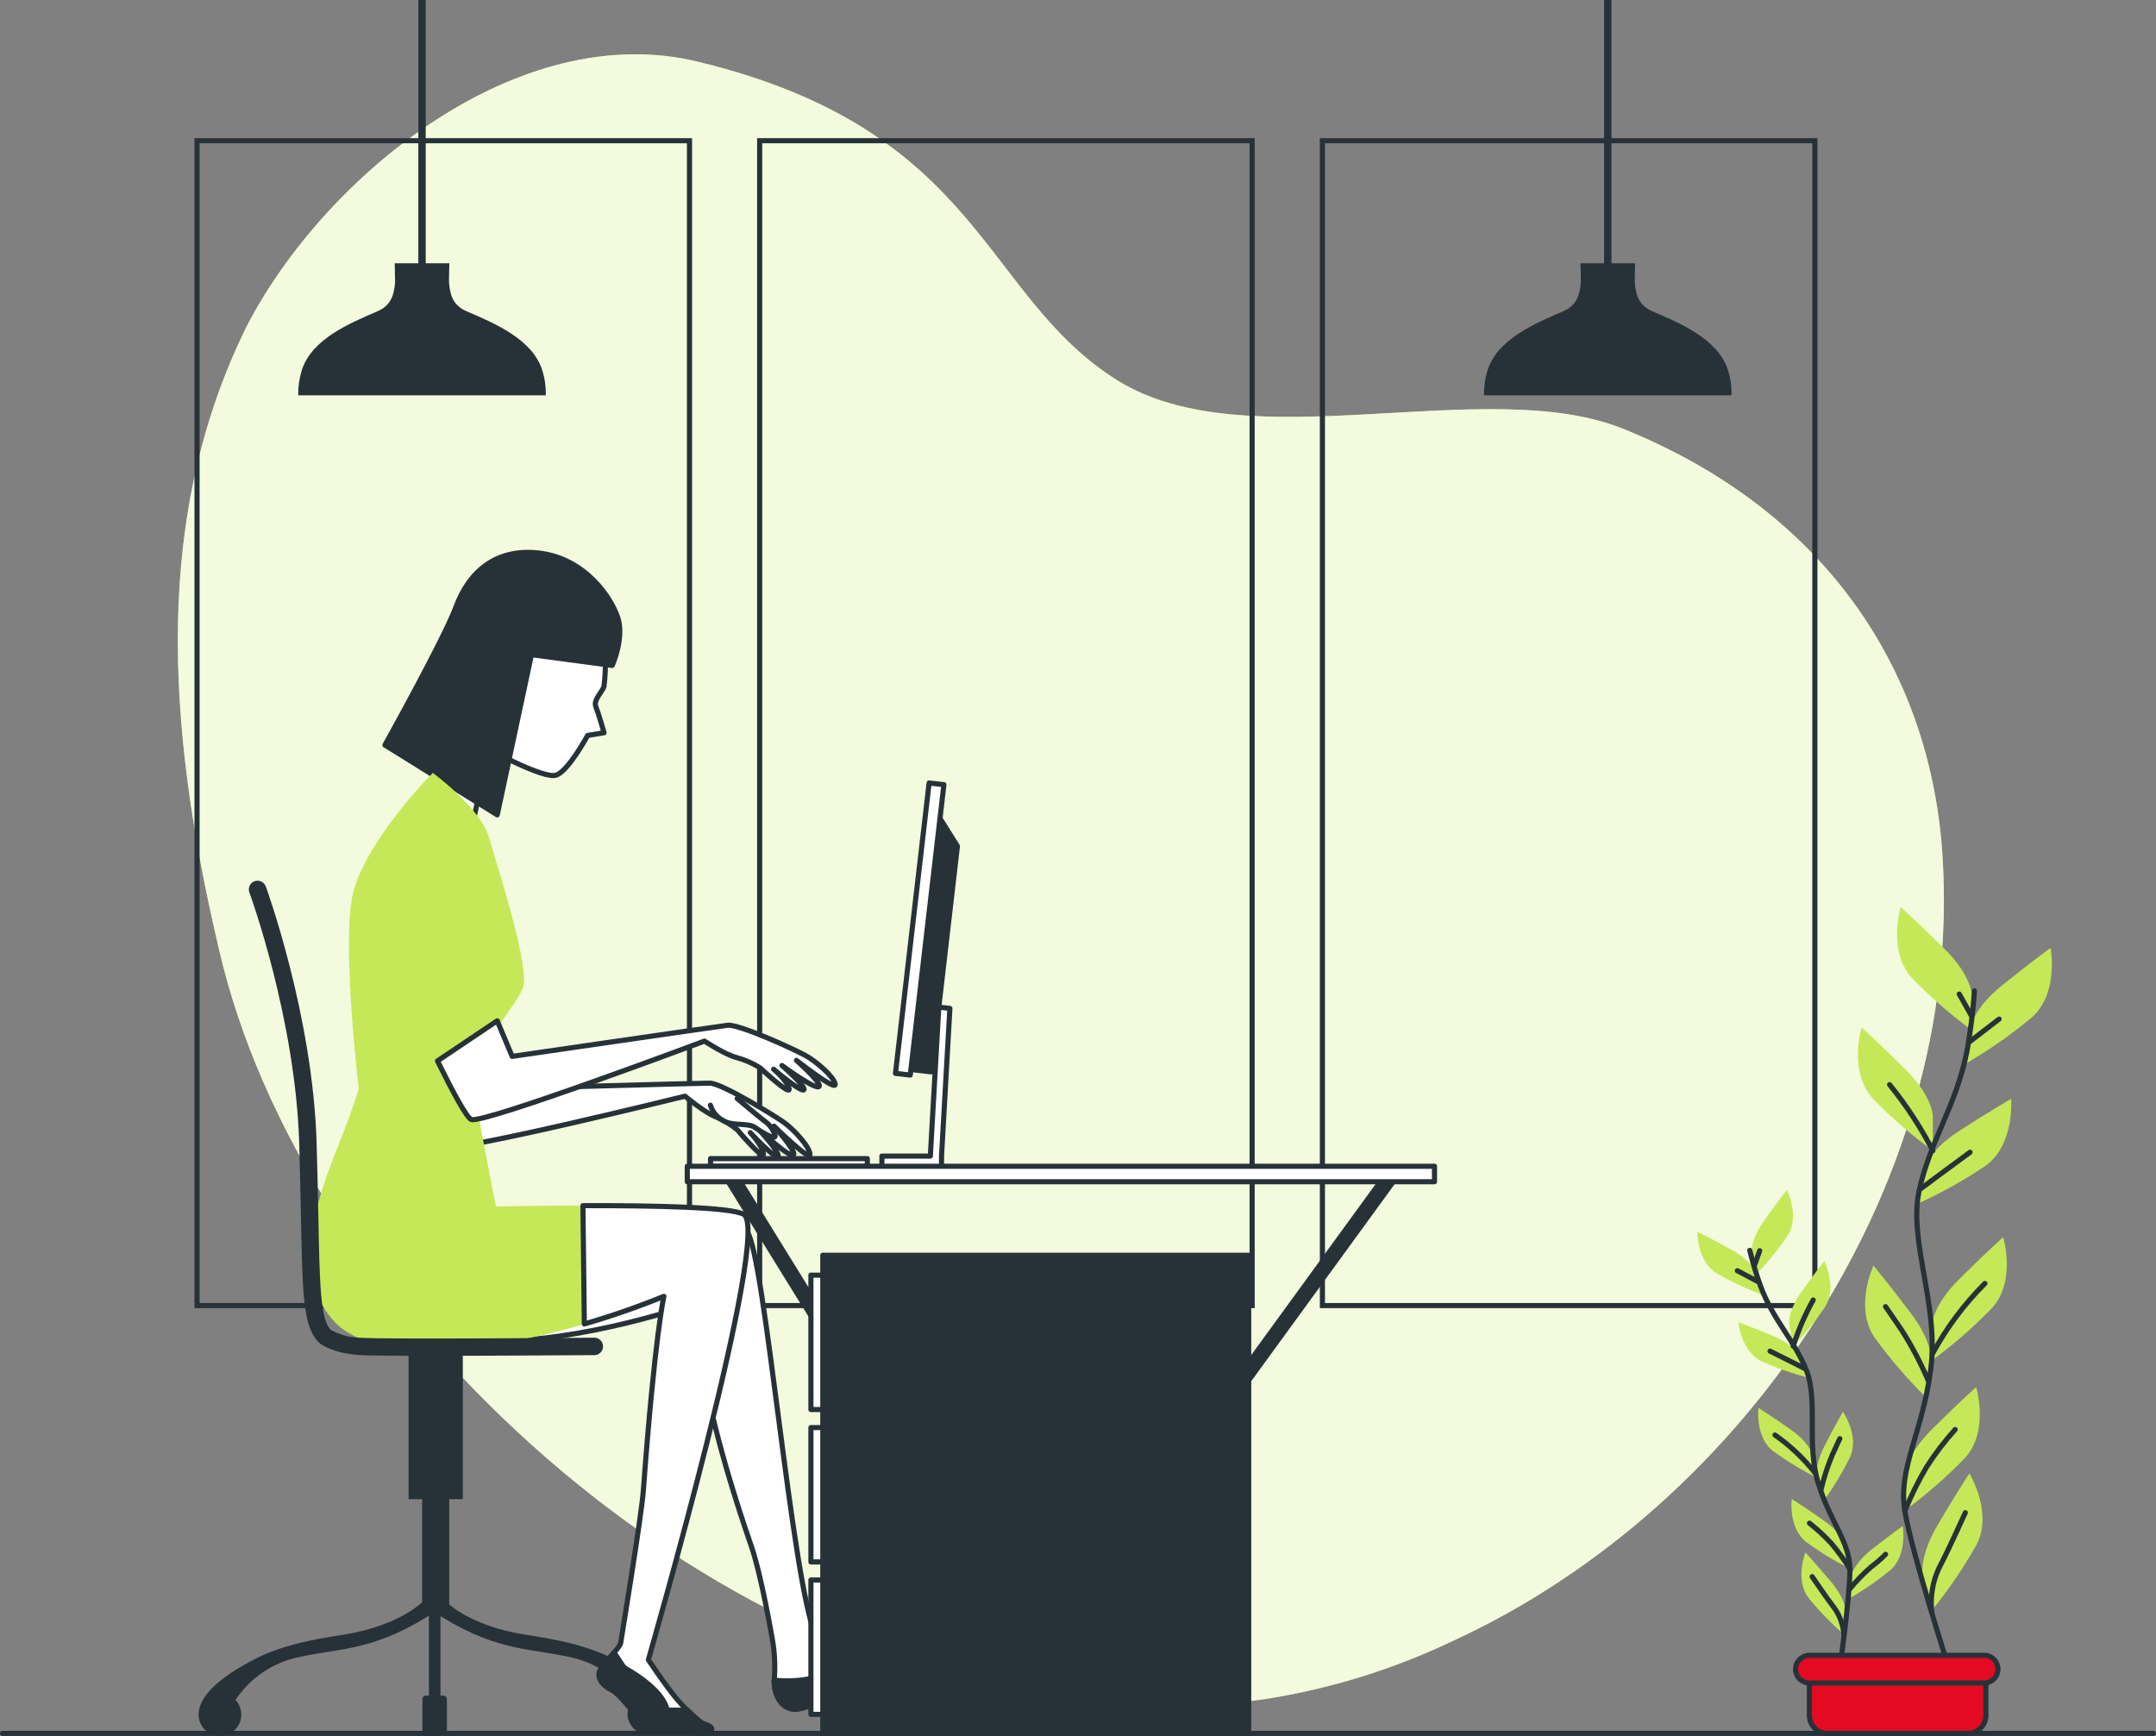
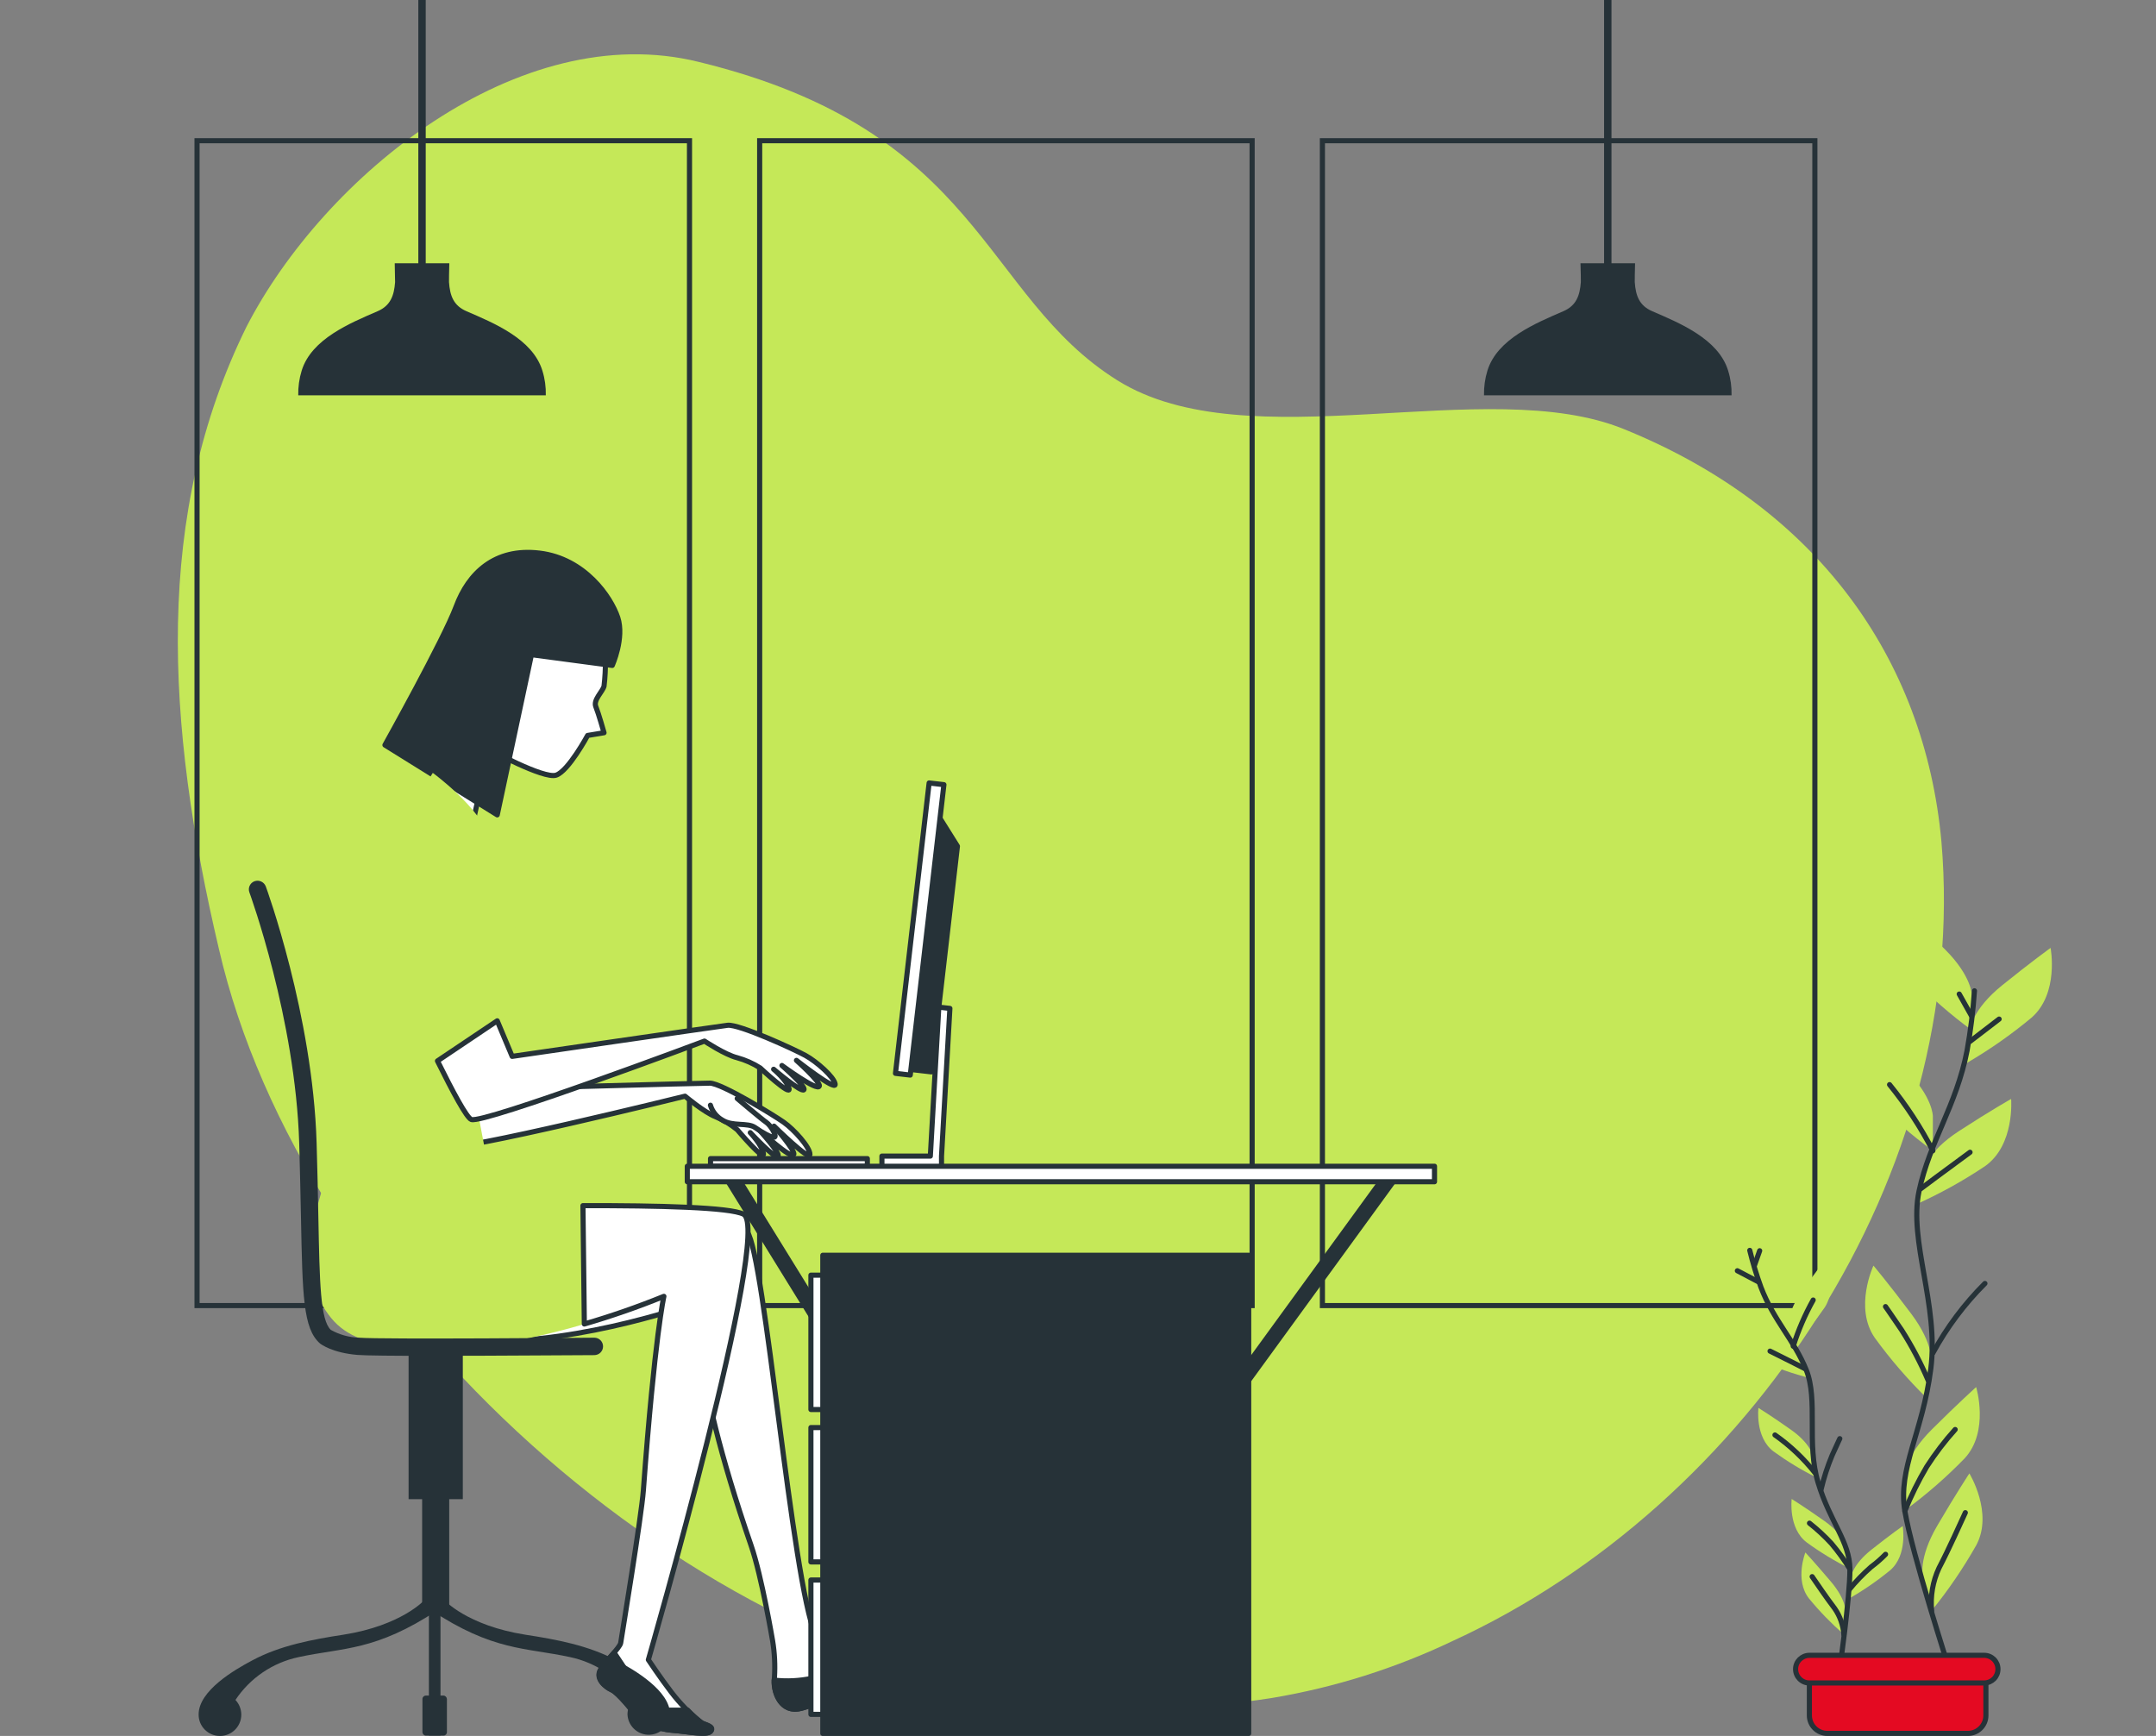
<svg xmlns="http://www.w3.org/2000/svg" id="Calque_1" viewBox="0 0 420.29 338.41">
  <rect x="0" y="0" width="420.29" height="338.41" fill="#808080" stroke="none" />
  <g id="freepik--background-simple--inject-5">
    <path d="M207.53,331.9c13.48,1.52,27.11,1.22,40.51-.91,12.21-2.05,24.07-5.8,35.24-11.14,57.67-26.51,100.77-91,95.18-155.8-3.28-35.86-24.46-65.25-61.9-80.4-26.77-10.93-73.27,6.37-98.7-9.48-26.54-16.56-26.34-48.65-81.61-62.09C101.09,3.36,63.14,34.36,48.04,63.72c-18,36.57-15.79,77-5.37,121.26,16.12,69.92,91.45,138.87,164.86,146.92Z" style="fill: #c5e858;" />
    <g style="opacity: .8;">
-       <path d="M207.53,331.9c13.48,1.52,27.11,1.22,40.51-.91,12.21-2.05,24.07-5.8,35.24-11.14,57.67-26.51,100.77-91,95.18-155.8-3.28-35.86-24.46-65.25-61.9-80.4-26.77-10.93-73.27,6.37-98.7-9.48-26.54-16.56-26.34-48.65-81.61-62.09C101.09,3.36,63.14,34.36,48.04,63.72c-18,36.57-15.79,77-5.37,121.26,16.12,69.92,91.45,138.87,164.86,146.92Z" style="fill: #fff;" />
-     </g>
+       </g>
  </g>
  <g id="freepik--Window--inject-5">
    <path d="M134.41,254.51H38.41V27.43h96v227.08ZM244.09,27.43h-96v227.08h96V27.43ZM353.78,27.43h-95.99v227.08h96V27.43Z" style="fill: none; stroke: #263238; stroke-miterlimit: 10;" />
  </g>
  <g id="freepik--Lamps--inject-5">
    <path d="M336.88,72.25c-1.9-6.19-9.44-9.26-14.79-11.58-2.51-1.08-3.23-3-3.41-5.68,0-.29,0-2,.06-3.67h-10.64c.05,1.68.09,3.38.07,3.67-.19,2.65-.91,4.6-3.41,5.68-5.35,2.32-12.89,5.39-14.8,11.58-.48,1.56-.7,3.18-.67,4.81h48.26c.04-1.63-.18-3.25-.67-4.81Z" style="fill: #263238;" />
    <rect x="312.7" width="1.44" height="52.3" style="fill: #263238;" />
    <path d="M105.73,72.25c-1.9-6.19-9.44-9.26-14.79-11.58-2.51-1.08-3.23-3-3.41-5.68,0-.29,0-2,.06-3.67h-10.64c0,1.68.09,3.38.07,3.67-.19,2.65-.91,4.6-3.41,5.68-5.35,2.32-12.89,5.39-14.8,11.58-.48,1.56-.7,3.18-.67,4.81h48.26c.04-1.63-.18-3.25-.67-4.81Z" style="fill: #263238;" />
    <rect x="81.55" width="1.44" height="52.3" style="fill: #263238;" />
  </g>
  <g id="freepik--Plants--inject-5">
    <path d="M384.42,194.08s0-3.76-5.26-9-8.64-8.26-8.64-8.26c0,0-2.63,8.64,2.26,13.9,3.59,3.7,7.48,7.09,11.64,10.14v-6.78Z" style="fill: #c5e858;" />
    <path d="M376.79,217.57s0-3.75-5.26-9-8.64-8.27-8.64-8.27c0,0-2.63,8.64,2.25,13.9,3.59,3.7,7.49,7.08,11.65,10.13v-6.76Z" style="fill: #c5e858;" />
    <path d="M384.09,200.51s.4-3.74,6.18-8.41,9.47-7.31,9.47-7.31c0,0,1.7,8.87-3.71,13.59-3.96,3.3-8.19,6.26-12.65,8.85l.71-6.72Z" style="fill: #c5e858;" />
    <path d="M374.87,228.22s.79-3.68,7-7.72,10.18-6.27,10.18-6.27c0,0,.76,9-5.11,13.12-4.29,2.87-8.81,5.37-13.52,7.48l1.45-6.61Z" style="fill: #c5e858;" />
-     <path d="M376.6,258.43s0-3.76,5.26-9,8.64-8.26,8.64-8.26c0,0,2.63,8.64-2.25,13.9-3.59,3.7-7.49,7.09-11.65,10.14v-6.78Z" style="fill: #c5e858;" />
    <path d="M376.52,265.8s.53-3.72-3.93-9.67-7.38-9.41-7.38-9.41c0,0-3.83,8.18.26,14.08,3.03,4.17,6.41,8.09,10.09,11.7l.96-6.7Z" style="fill: #c5e858;" />
    <path d="M371.33,287.66s0-3.76,5.26-9,8.64-8.26,8.64-8.26c0,0,2.63,8.64-2.25,13.9-3.59,3.7-7.49,7.09-11.65,10.14v-6.78Z" style="fill: #c5e858;" />
    <path d="M374.84,307.47s-.95-3.63,2.81-10.05,6.26-10.19,6.26-10.19c0,0,4.73,7.7,1.34,14-2.54,4.49-5.45,8.76-8.7,12.76l-1.71-6.52Z" style="fill: #c5e858;" />
    <path d="M384.9,193.15c-.27,3.91-.75,7.8-1.44,11.66-2.08,10.74-7.28,17.67-9.36,27.38s3.89,22.2,2.29,34.66-6.45,19.4-5.06,27.71,8.66,30.84,8.66,30.84" style="fill: none; stroke: #263238; stroke-linecap: round; stroke-linejoin: round;" />
    <line x1="384.04" y1="203.01" x2="389.71" y2="198.66" style="fill: none; stroke: #263238; stroke-linecap: round; stroke-linejoin: round;" />
    <line x1="384.3" y1="198" x2="381.93" y2="193.78" style="fill: none; stroke: #263238; stroke-linecap: round; stroke-linejoin: round;" />
    <path d="M374.42,231.74s4.74-3.56,9.62-7.12" style="fill: none; stroke: #263238; stroke-linecap: round; stroke-linejoin: round;" />
    <path d="M376.79,224.33c-2.36-4.57-5.19-8.89-8.44-12.89" style="fill: none; stroke: #263238; stroke-linecap: round; stroke-linejoin: round;" />
    <path d="M376.79,263.77c2.71-4.99,6.13-9.56,10.15-13.57" style="fill: none; stroke: #263238; stroke-linecap: round; stroke-linejoin: round;" />
    <path d="M375.87,269.08c-1.44-3.39-3.16-6.65-5.14-9.76-2.77-4.08-3.17-4.61-3.17-4.61" style="fill: none; stroke: #263238; stroke-linecap: round; stroke-linejoin: round;" />
    <path d="M371.33,294.56c1.2-2.98,2.63-5.87,4.27-8.64,1.65-2.56,3.5-4.99,5.54-7.25" style="fill: none; stroke: #263238; stroke-linecap: round; stroke-linejoin: round;" />
    <path d="M376.55,314.01c-.27-2.85.22-5.72,1.43-8.32,2-3.82,4.21-8.83,5.14-10.81" style="fill: none; stroke: #263238; stroke-linecap: round; stroke-linejoin: round;" />
    <path d="M341.5,244.3s-.41-2.36,2.32-6.23,4.52-6.12,4.52-6.12c0,0,2.59,5.14.1,9-1.86,2.71-3.93,5.25-6.21,7.62l-.73-4.27Z" style="fill: #c5e858;" />
    <path d="M348.79,258.18s-.4-2.35,2.32-6.22,4.52-6.12,4.52-6.12c0,0,2.59,5.13.1,9-1.85,2.71-3.92,5.26-6.2,7.63l-.74-4.29Z" style="fill: #c5e858;" />
    <path d="M342.4,248.28s-.65-2.3-4.79-4.61-6.73-3.55-6.73-3.55c0,0-.1,5.75,3.8,8.12,2.85,1.63,5.82,3.03,8.9,4.18l-1.18-4.14Z" style="fill: #c5e858;" />
    <path d="M351.19,264.65s-.89-2.22-5.24-4.07-7.07-2.83-7.07-2.83c0,0,.5,5.73,4.63,7.67,3,1.33,6.11,2.41,9.29,3.22l-1.61-3.99Z" style="fill: #c5e858;" />
    <path d="M353.39,283.78s-.41-2.35-4.28-5.08-6.32-4.24-6.32-4.24c0,0-.71,5.7,2.92,8.47,2.66,1.93,5.47,3.64,8.41,5.1l-.73-4.25Z" style="fill: #c5e858;" />
-     <path d="M354.24,288.4s-.74-2.27,1.41-6.49,3.61-6.7,3.61-6.7c0,0,3.29,4.71,1.37,8.85-1.45,2.95-3.14,5.77-5.06,8.43l-1.33-4.09Z" style="fill: #c5e858;" />
    <path d="M360.84,307.4s.28-2.37,4-5.32,6.07-4.59,6.07-4.59c0,0,1,5.65-2.44,8.62-2.54,2.08-5.25,3.94-8.1,5.57l.47-4.28Z" style="fill: #c5e858;" />
    <path d="M359.87,301.54s-.41-2.35-4.28-5.08-6.32-4.25-6.32-4.25c0,0-.71,5.71,2.93,8.47,2.65,1.93,5.46,3.64,8.4,5.1l-.73-4.24Z" style="fill: #c5e858;" />
    <path d="M359.79,314.35s.21-2.39-2.85-6-5-5.71-5-5.71c0,0-2.13,5.34.68,8.94,2.08,2.54,4.37,4.9,6.84,7.06l.33-4.29Z" style="fill: #c5e858;" />
    <path d="M341.1,243.75c.59,2.42,1.31,4.82,2.17,7.16,2.47,6.51,6.48,10.29,8.84,16.15s0,14.34,2.32,22,6.15,11.46,6.19,16.83-2.09,20.28-2.09,20.28" style="fill: none; stroke: #263238; stroke-linecap: round; stroke-linejoin: round;" />
    <line x1="342.71" y1="249.84" x2="338.68" y2="247.72" style="fill: none; stroke: #263238; stroke-linecap: round; stroke-linejoin: round;" />
    <line x1="342" y1="246.72" x2="343.03" y2="243.82" style="fill: none; stroke: #263238; stroke-linecap: round; stroke-linejoin: round;" />
    <path d="M351.86,266.81s-3.36-1.71-6.81-3.42" style="fill: none; stroke: #263238; stroke-linecap: round; stroke-linejoin: round;" />
    <path d="M349.57,262.43c.99-3.12,2.29-6.14,3.89-9" style="fill: none; stroke: #263238; stroke-linecap: round; stroke-linejoin: round;" />
    <path d="M353.85,287.16c-2.24-2.84-4.88-5.34-7.84-7.42" style="fill: none; stroke: #263238; stroke-linecap: round; stroke-linejoin: round;" />
    <path d="M355,290.36c.53-2.28,1.26-4.51,2.16-6.67,1.3-2.87,1.49-3.24,1.49-3.24" style="fill: none; stroke: #263238; stroke-linecap: round; stroke-linejoin: round;" />
    <path d="M360.43,309.94c1.31-1.62,2.76-3.12,4.33-4.49,1-.74,1.94-1.56,2.81-2.45" style="fill: none; stroke: #263238; stroke-linecap: round; stroke-linejoin: round;" />
    <path d="M360.62,305.87c-1.08-1.76-2.29-3.43-3.62-5-1.31-1.42-2.74-2.74-4.26-3.94" style="fill: none; stroke: #263238; stroke-linecap: round; stroke-linejoin: round;" />
    <path d="M359.45,318.64c-.14-1.82-.75-3.57-1.79-5.07-1.66-2.18-3.61-5.08-4.4-6.22" style="fill: none; stroke: #263238; stroke-linecap: round; stroke-linejoin: round;" />
    <path d="M352.72,323.55h34.41v10.86c0,1.93-1.57,3.5-3.5,3.5h-27.41c-1.93,0-3.5-1.57-3.5-3.5v-10.86h0Z" style="fill: #e40a22; stroke: #263238; stroke-linecap: round; stroke-linejoin: round;" />
    <path d="M386.79,328.08h-34.07c-1.49,0-2.69-1.21-2.69-2.7h0c0-1.48,1.21-2.68,2.69-2.69h34.07c1.49,0,2.69,1.2,2.69,2.69h0c0,1.49-1.19,2.69-2.68,2.7,0,0,0,0-.01,0Z" style="fill: #e40a22; stroke: #263238; stroke-linecap: round; stroke-linejoin: round;" />
  </g>
  <g id="freepik--character-1--inject-5">
    <path d="M118.02,128.69c.02,1.69-.07,3.39-.27,5.07-.27,1.07-2.14,2.67-1.6,4s1.6,5.08,1.6,5.08l-3.2.53s-3.74,6.94-6.14,7.74-13.08-5.03-13.08-5.03l-3.47,15.75-8.28-7.75s3.47-9.61,3.74-12,.53-19.48,2.94-24.55,7.47-8.81,16.28-7.74,14.95,9.02,11.48,18.9Z" style="fill: #fff; stroke: #263238; stroke-linecap: round; stroke-linejoin: round;" />
    <path d="M103.6,127.62l-6.67,31.23-21.89-13.61s11.48-20.56,13.88-27c2.4-6.44,7.48-11.48,16.28-10.41s13.89,8.54,15.22,12.54-1.07,9.35-1.07,9.35l-15.75-2.1Z" style="fill: #263238; stroke: #263238; stroke-linecap: round; stroke-linejoin: round;" />
    <path d="M94.36,237.53s47.93-1.88,51.32,2.65,8.68,67.92,13.28,78.56c2.31,5.34,19.18-.07,17.67,2.94s-7.17,6.8-10.57,7.55-5.66,2.64-9.81,3.78-5.66-3.4-5.28-6c.15-2.4.03-4.8-.36-7.17,0,0-2.13-12.59-4.17-18.49-12.64-36.61-10.19-47.55-10.19-47.55,0,0-23,8.3-41.89,7.55" style="fill: #fff; stroke: #263238; stroke-linecap: round; stroke-linejoin: round;" />
    <path d="M176.63,321.68c.88-1.76-4.53-.64-9.63-.48l.95,3.13s-5.29,1.69-9.63,2.83c-2.43.52-4.93.65-7.4.37-.11,2.67,1.46,6.53,5.33,5.48,4.15-1.14,6.41-3,9.81-3.78s9.06-4.53,10.57-7.55Z" style="fill: #263238; stroke: #263238; stroke-linecap: round; stroke-linejoin: round;" />
    <path d="M73.91,188.82s10.46,33.64,12.72,34.77,46.91-9.9,46.91-9.9c0,0,3.68,3.11,5.94,4,1.53.63,2.96,1.49,4.24,2.54,0,0,5.38,6.35,5.1,4.65s-2.56-4.08-2.56-4.08c0,0,4.83,5.19,5.4,4.63s-3.7-5.2-3.7-5.2c0,0,6.37,5.93,6.78,4.81.3-.81-3.85-5.51-3.85-5.51,0,0,7,6.92,7,5.51s-3.1-4.85-5.1-6.26-12.15-7.63-14.41-7.63-42.4,1.13-42.4,1.13l-10.73-37.31" style="fill: #fff; stroke: #263238; stroke-linecap: round; stroke-linejoin: round;" />
    <path d="M138.49,215.45c.37,1.23,1.2,2.27,2.32,2.9,2,1.3,4.93.43,6.38,1.45s3.19,2,3.77,1.88-.72-2.32-1.59-2.9-5.66-4.64-5.66-4.64" style="fill: #fff; stroke: #263238; stroke-linecap: round; stroke-linejoin: round;" />
-     <path d="M84.37,150.67s9.32,6.78,11,12.72,8.2,25.72,6.5,29.39-9.61,13.57-10.17,14.41,6.78,36.46,7.34,41-2,10.18-8.47,12.44-20.07,3.67-26-3.68-5.69-16.38,1.7-34.47c2.15-5.27,3.67-10.18,3.67-10.18,0,0-3.11-26-1.41-36.74s15.84-24.89,15.84-24.89Z" style="fill: #c5e858;" />
+     <path d="M84.37,150.67s9.32,6.78,11,12.72,8.2,25.72,6.5,29.39-9.61,13.57-10.17,14.41,6.78,36.46,7.34,41-2,10.18-8.47,12.44-20.07,3.67-26-3.68-5.69-16.38,1.7-34.47c2.15-5.27,3.67-10.18,3.67-10.18,0,0-3.11-26-1.41-36.74Z" style="fill: #c5e858;" />
    <path d="M77.38,235.65s61.92-2,67.58,1.06-18.52,86.86-18.52,86.86c0,0,2.32,3.49,4.45,6.28,1.7,2.23,3.67,4.24,5.86,6,.66.4,2.53.67,1.86,1.6s-4.12.13-7.45-.13-6.52-1.73-7.06-2.67-3.59-4.65-4.79-5.19-3.19-2.13-2.26-3.86,3.86-4.39,4-5.32,4-24.58,4.42-29.76c2.2-30.32,4-37.8,4-37.8,0,0-31,13.12-51,9.39" style="fill: #c5e858;" />
    <path d="M144.96,236.71c-2.56-1.37-16.66-1.71-31.32-1.68l.27,23.07c5.26-1.53,10.44-3.33,15.51-5.39,0,0-1.76,7.48-4,37.8-.38,5.18-4.29,28.83-4.42,29.76s-3.06,3.59-4,5.32,1.06,3.33,2.26,3.86,4.26,4.26,4.79,5.19,3.73,2.4,7.06,2.67,6.79,1.06,7.45.13-1.2-1.2-1.86-1.6c-2.19-1.76-4.16-3.77-5.86-6-2.13-2.79-4.45-6.28-4.45-6.28,0,0,24.23-83.83,18.57-86.85Z" style="fill: #fff; stroke: #263238; stroke-linecap: round; stroke-linejoin: round;" />
    <path d="M136.79,335.84c-.98-.74-1.9-1.57-2.74-2.46h-6.86l-7.46-11.19c-.99,1.05-1.89,2.19-2.68,3.4-.93,1.73,1.06,3.33,2.26,3.86s4.26,4.26,4.79,5.19,3.73,2.4,7.06,2.67,6.79,1.06,7.45.13-1.2-1.2-1.82-1.6Z" style="fill: #263238; stroke: #263238; stroke-linecap: round; stroke-linejoin: round;" />
    <path d="M75.24,185.2s14.3,32.19,16.68,33,45.44-15.29,45.44-15.29c0,0,4,2.66,6.36,3.24,1.59.44,3.12,1.11,4.51,2,0,0,6.08,5.68,5.61,4s-3-3.75-3-3.75c0,0,5.4,4.59,5.9,4s-4.28-4.73-4.28-4.73c0,0,7,5.15,7.29,4,.21-.84-4.46-5-4.46-5,0,0,7.72,6.06,7.55,4.66s-3.65-4.41-5.78-5.58-13-6.17-15.2-5.9-42,6.06-42,6.06l-15-35.8" style="fill: #c5e858;" />
    <path d="M157.04,205.77c-2.13-1.18-13-6.17-15.2-5.9s-42,6.06-42,6.06l-2.91-6.93-11.65,7.82c3,6.05,5.69,11.09,6.61,11.42,2.38.86,45.44-15.29,45.44-15.29,0,0,4,2.66,6.36,3.24,1.59.44,3.12,1.11,4.51,2,0,0,6.08,5.68,5.61,4s-3-3.75-3-3.75c0,0,5.4,4.59,5.9,4s-4.28-4.73-4.28-4.73c0,0,7,5.15,7.29,4,.21-.84-4.46-5-4.46-5,0,0,7.72,6.06,7.55,4.66s-3.64-4.43-5.77-5.6Z" style="fill: #fff; stroke: #263238; stroke-linecap: round; stroke-linejoin: round;" />
    <rect x="79.65" y="262.82" width="10.57" height="29.43" style="fill: #263238;" />
    <rect x="82.29" y="284.7" width="5.28" height="29.43" style="fill: #263238;" />
    <path d="M83.94,264.31c-6.94,0-12.68-.05-14.25-.18-4.9-.41-7.1-2.06-7.33-2.25-3.27-2.9-3.39-9.27-3.69-24.64-.09-4.16-.18-8.88-.34-14.37-.74-24.33-9.62-48.66-9.71-48.9-.33-.87.11-1.85.99-2.18,0,0,0,0,.01,0,.88-.32,1.85.13,2.19,1,.09.24,9.16,25.07,9.91,50,.17,5.51.26,10.23.34,14.4.25,13,.39,20.13,2.43,22.06,1.68.94,3.56,1.46,5.49,1.52,4.4.36,45.46,0,45.88,0h0c.94,0,1.7.76,1.7,1.7,0,.94-.76,1.69-1.7,1.7-1.07-.02-18.67.14-31.92.14Z" style="fill: #263238;" />
    <path d="M82.79,311.87s-4.44,5-15.85,6.8c-6,.92-12.3,2.08-17.75,5-3.5,1.85-10.47,5.91-10.47,10.55-.02,2.3,1.83,4.17,4.13,4.19,2.3.02,4.17-1.83,4.19-4.13,0-1.07-.4-2.11-1.14-2.89,2.85-4.29,7.27-7.28,12.31-8.35,8.68-1.89,15-1.12,27.22-9.24l-2.64-1.93Z" style="fill: #263238;" />
    <path d="M86.56,311.87s4.43,5,15.85,6.8c6,.92,12.3,2.08,17.74,5,3.51,1.85,10.48,5.91,10.48,10.55-.11,2.29-2.06,4.06-4.36,3.95-2.14-.1-3.85-1.81-3.95-3.95,0-1.05.4-2.07,1.13-2.83-2.85-4.29-7.27-7.28-12.31-8.35-8.68-1.89-15-1.12-27.23-9.24l2.65-1.93Z" style="fill: #263238;" />
    <rect x="82.35" y="330.54" width="4.77" height="7.8" rx=".66" ry=".66" style="fill: #263238;" />
    <rect x="83.61" y="312.58" width="2.26" height="25.75" style="fill: #263238;" />
  </g>
  <g id="freepik--Table--inject-5">
    <rect x="138.51" y="225.86" width="30.57" height="1.51" style="fill: #fff; stroke: #263238; stroke-linecap: round; stroke-linejoin: round;" />
    <polygon points="182.94 159.05 186.64 164.96 181.55 208.95 177.58 208.49 182.94 159.05" style="fill: #263238; stroke: #263238; stroke-linecap: round; stroke-linejoin: round;" />
    <rect x="150.8" y="179.65" width="56.99" height="2.9" transform="translate(-21.25 338.36) rotate(-83.39)" style="fill: #fff; stroke: #263238; stroke-linecap: round; stroke-linejoin: round; stroke-width: 1px;" />
    <polygon points="183.01 196.33 181.36 225.37 171.92 225.37 171.92 227.62 181.36 227.62 183.54 227.62 183.54 225.37 185.17 196.58 183.01 196.33" style="fill: #fff; stroke: #263238; stroke-linecap: round; stroke-linejoin: round;" />
    <polyline points="142.37 229.14 201.55 324.91 271.25 229.14" style="fill: none; stroke: #263238; stroke-linecap: round; stroke-linejoin: round; stroke-width: 3px;" />
    <rect x="133.98" y="227.35" width="145.66" height="3.02" style="fill: #fff; stroke: #263238; stroke-linecap: round; stroke-linejoin: round;" />
    <rect x="158.08" y="248.58" width="3.97" height="26.19" style="fill: #fff; stroke: #263238; stroke-linecap: round; stroke-linejoin: round;" />
    <rect x="158.08" y="278.29" width="3.97" height="26.19" style="fill: #fff; stroke: #263238; stroke-linecap: round; stroke-linejoin: round;" />
    <rect x="158.08" y="308.01" width="3.97" height="26.19" style="fill: #fff; stroke: #263238; stroke-linecap: round; stroke-linejoin: round;" />
    <rect x="160.4" y="244.7" width="83.02" height="93.21" style="fill: #263238; stroke: #263238; stroke-linecap: round; stroke-linejoin: round;" />
  </g>
  <g id="freepik--Floor--inject-5">
-     <line x1=".5" y1="337.91" x2="419.79" y2="337.91" style="fill: none; stroke: #263238; stroke-linecap: round; stroke-linejoin: round;" />
-   </g>
+     </g>
</svg>